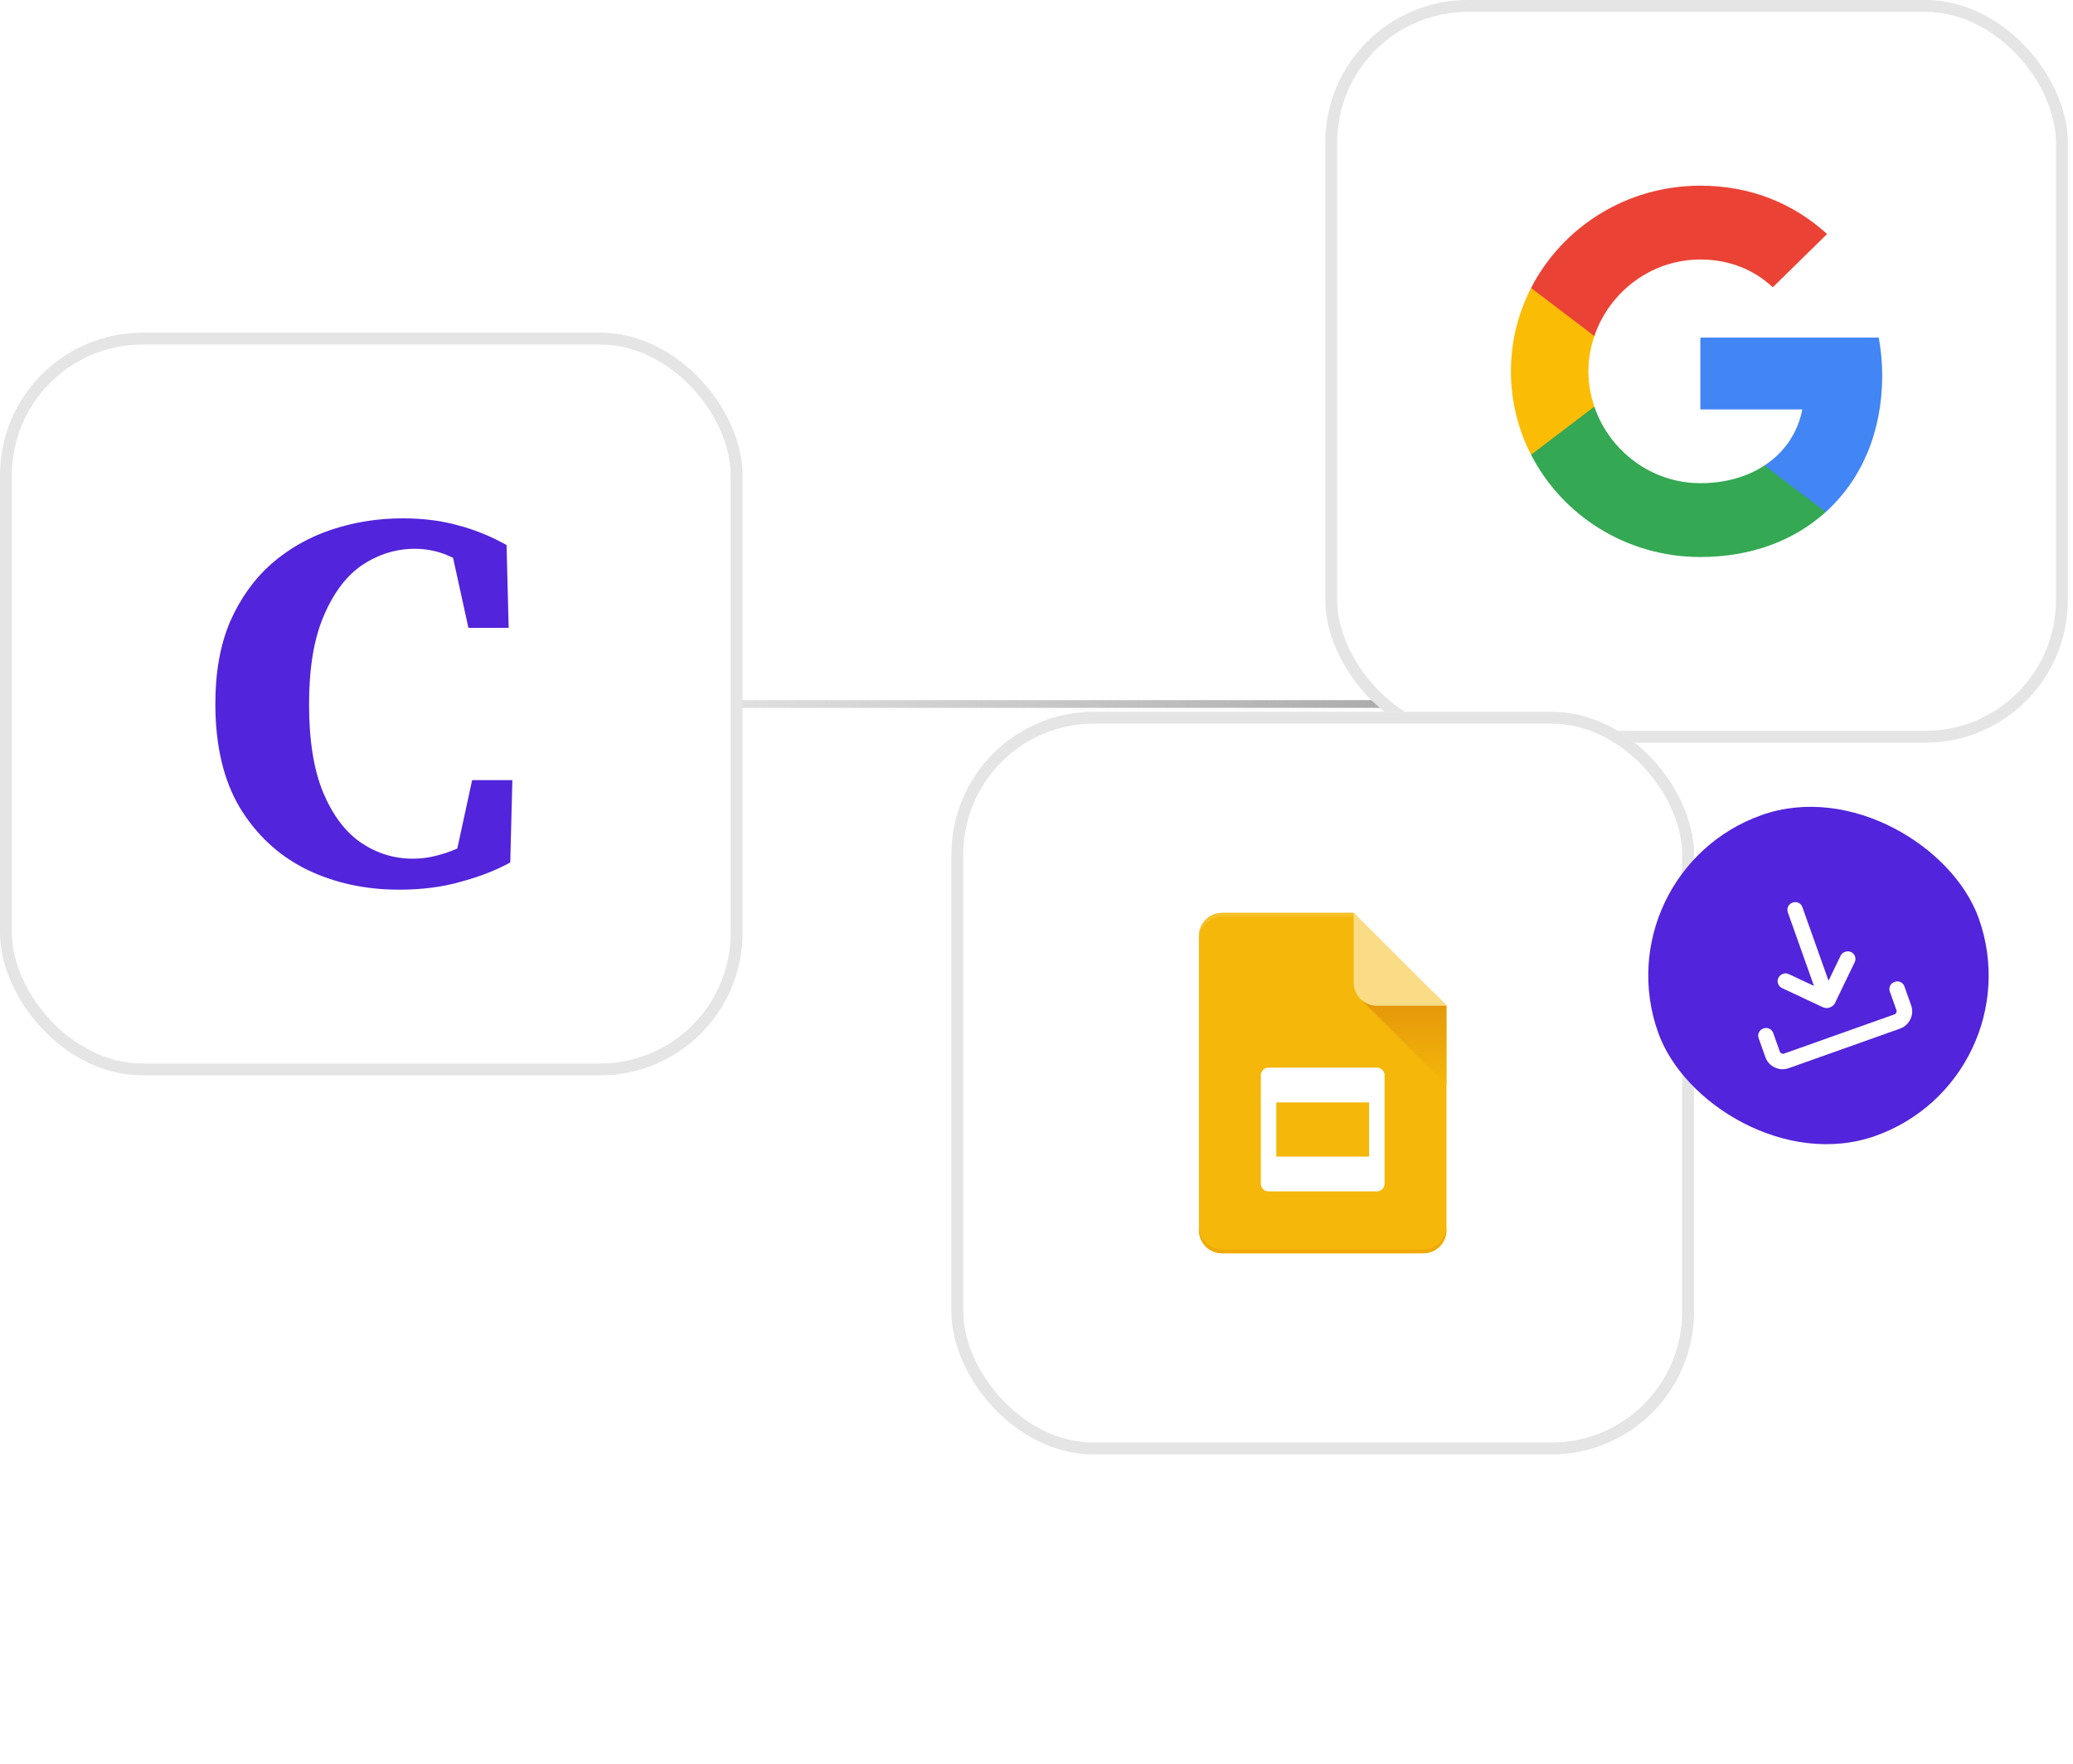
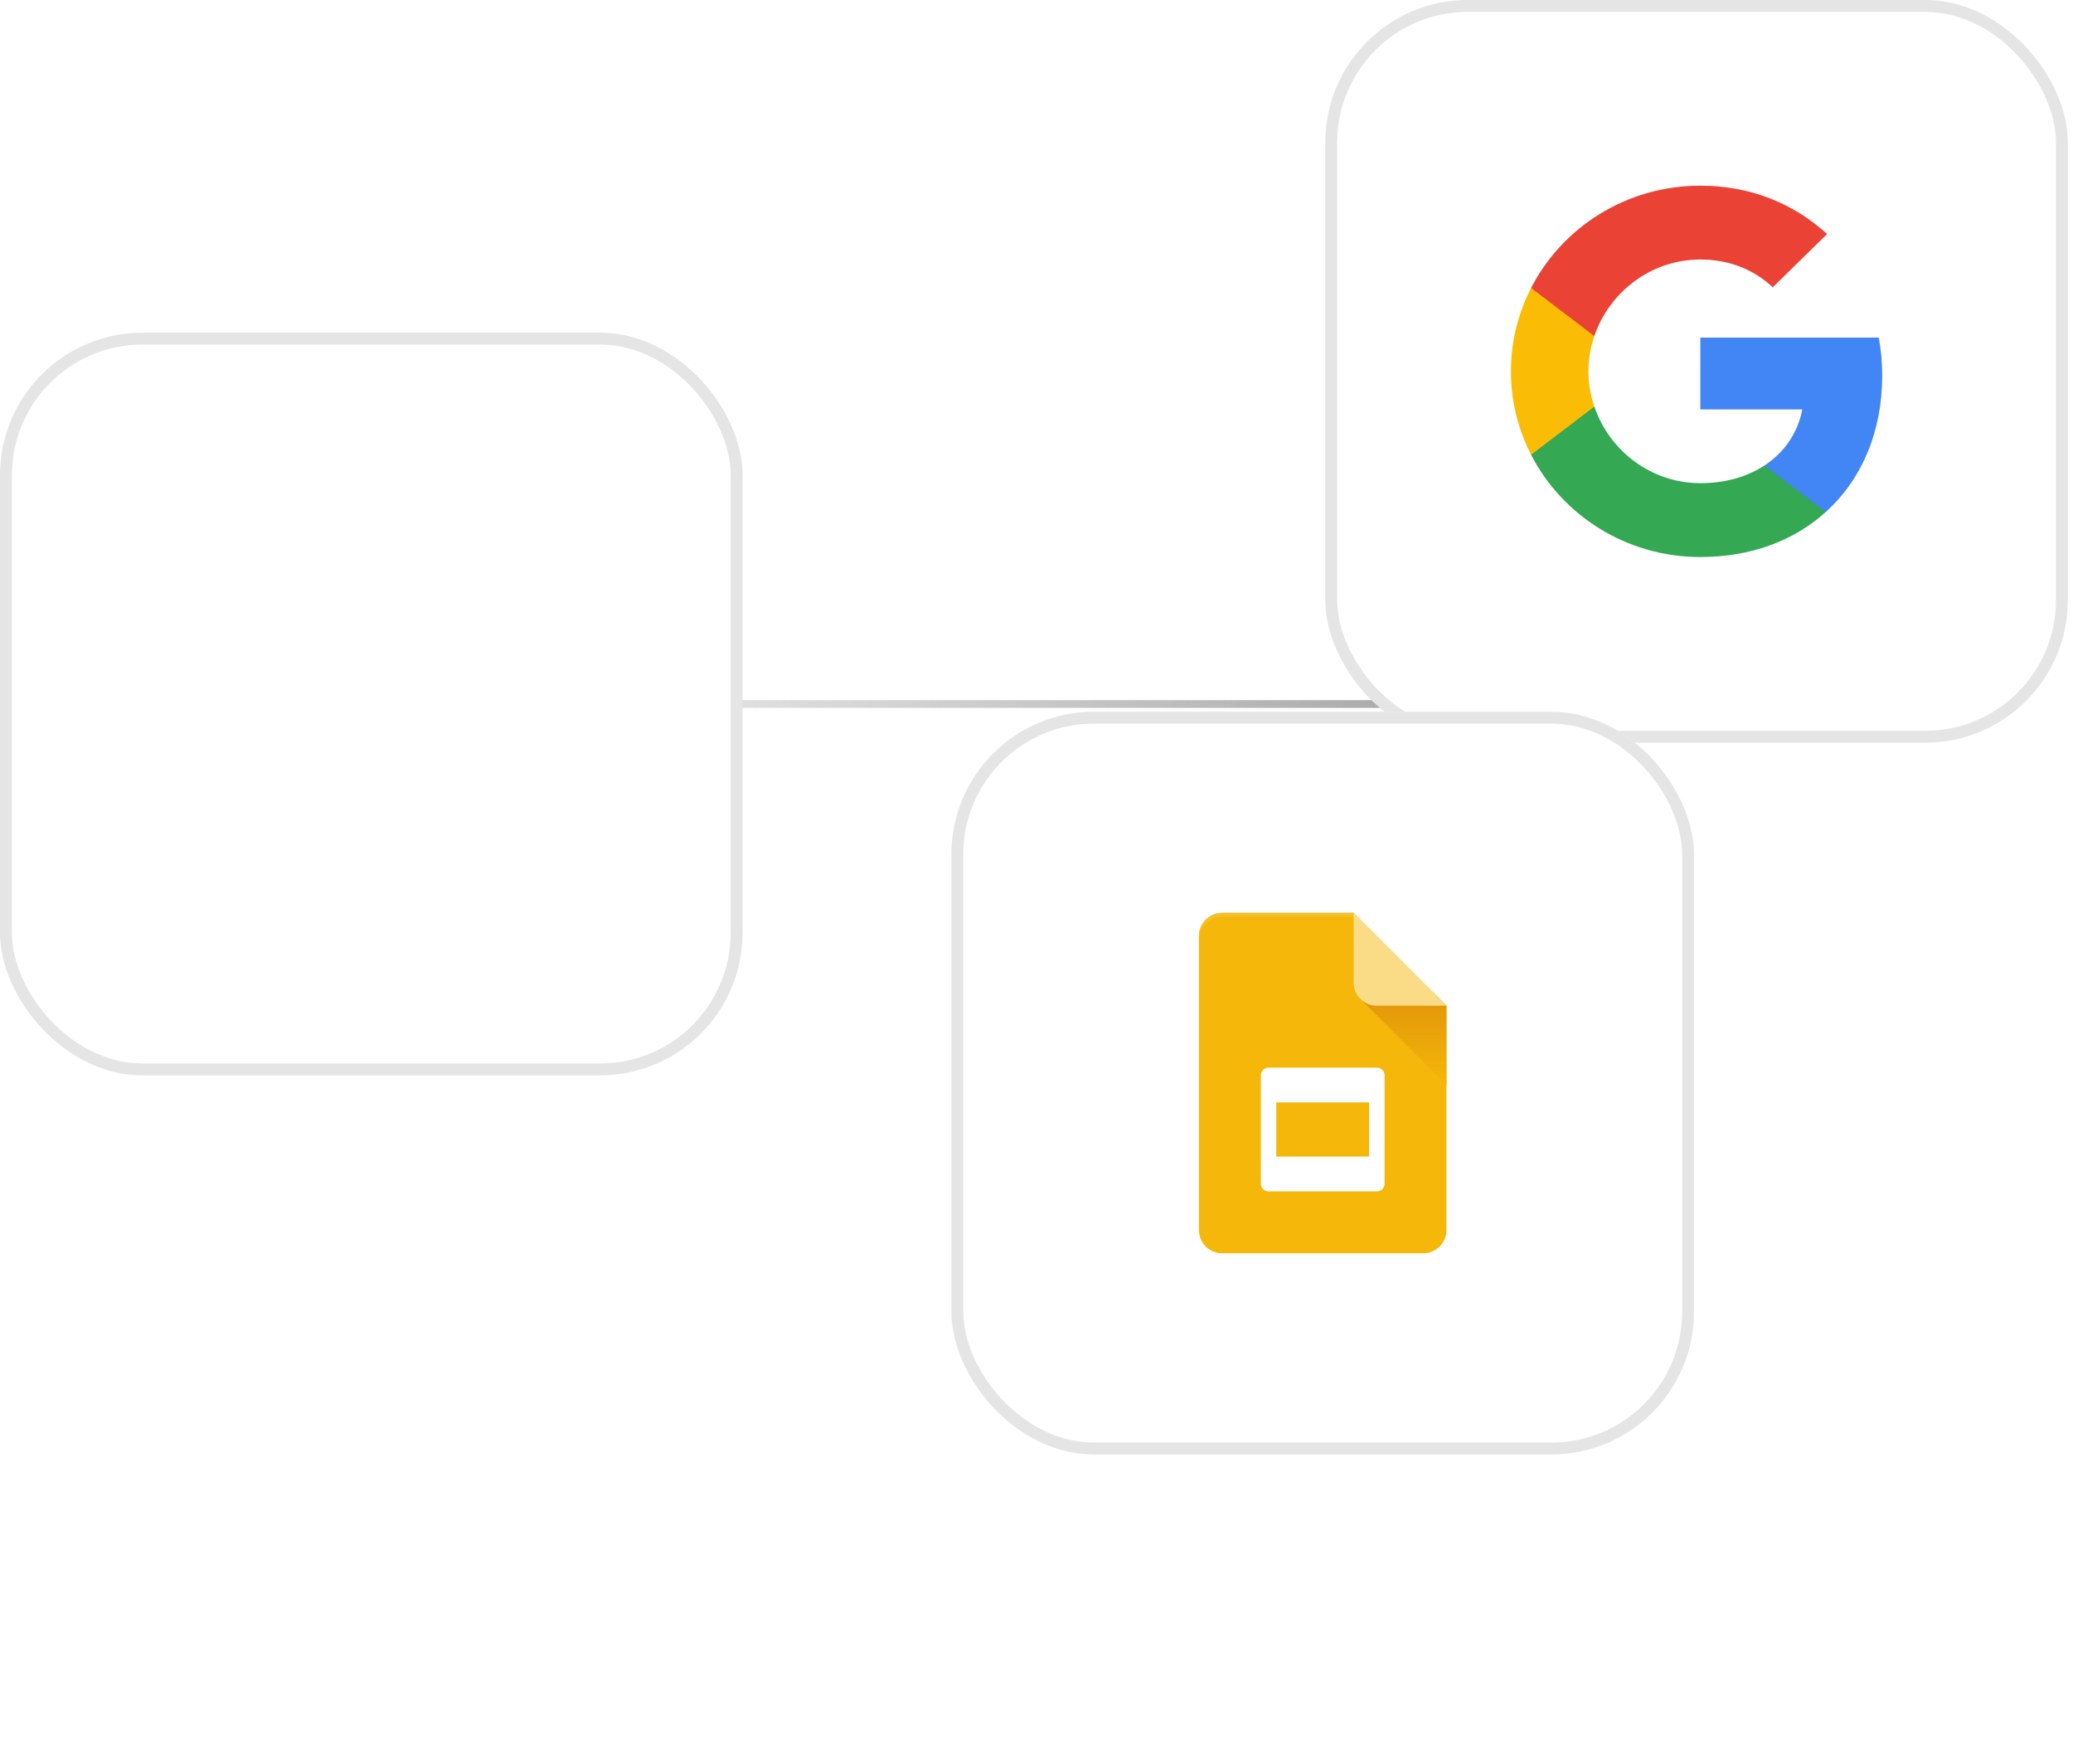
<svg xmlns="http://www.w3.org/2000/svg" width="268" height="228" viewBox="0 0 268 228" fill="none">
  <path d="M44 91H193" stroke="url(#paint0_linear_1303_122653)" />
  <rect x="172.101" y="0.768" width="94.464" height="94.464" rx="17.661" fill="white" />
  <rect x="172.101" y="0.768" width="94.464" height="94.464" rx="17.661" stroke="#E5E5E5" stroke-width="1.536" />
  <path fill-rule="evenodd" clip-rule="evenodd" d="M243.333 48.546C243.333 46.844 243.177 45.207 242.888 43.636H219.823V52.92H233.003C232.435 55.92 230.71 58.462 228.116 60.164V66.186H236.031C240.661 62.007 243.333 55.855 243.333 48.546Z" fill="#4285F4" />
  <path fill-rule="evenodd" clip-rule="evenodd" d="M219.823 72C226.435 72 231.979 69.851 236.031 66.186L228.116 60.164C225.923 61.604 223.118 62.455 219.823 62.455C213.444 62.455 208.045 58.233 206.12 52.56H197.938V58.778C201.968 66.622 210.25 72 219.823 72Z" fill="#34A853" />
  <path fill-rule="evenodd" clip-rule="evenodd" d="M206.12 52.56C205.63 51.12 205.352 49.582 205.352 48C205.352 46.418 205.63 44.88 206.12 43.44V37.222H197.938C196.279 40.462 195.333 44.127 195.333 48C195.333 51.873 196.279 55.538 197.938 58.778L206.12 52.56Z" fill="#FBBC05" />
  <path fill-rule="evenodd" clip-rule="evenodd" d="M219.823 33.545C223.418 33.545 226.647 34.756 229.185 37.135L236.209 30.251C231.968 26.378 226.424 24 219.823 24C210.25 24 201.968 29.378 197.938 37.222L206.12 43.44C208.045 37.767 213.444 33.545 219.823 33.545Z" fill="#EA4335" />
  <g filter="url(#filter0_d_1303_122653)">
    <rect x="123" y="72" width="96" height="96" rx="18.429" fill="white" />
    <rect x="123.768" y="72.768" width="94.464" height="94.464" rx="17.661" stroke="#E5E5E5" stroke-width="1.536" />
    <path d="M158 98C156.343 98 155 99.343 155 101V139C155 140.657 156.343 142 158 142H184C185.657 142 187 140.657 187 139V110L175 98H158Z" fill="#F4B70A" />
-     <path d="M158 142C156.343 142 155 140.657 155 139V138.5C155 140.157 156.343 141.5 158 141.5H184C185.657 141.5 187 140.157 187 138.5V139C187 140.657 185.657 142 184 142H158Z" fill="#EFA904" />
    <path d="M158 98C156.343 98 155 99.343 155 101V101.5C155 99.843 156.343 98.5 158 98.5H175.5L175 98H158Z" fill="#F6C028" />
    <path d="M187 120.25V110L185.25 108.25H176.811C176.143 108.25 175.808 109.058 176.281 109.53L187 120.25Z" fill="url(#paint1_linear_1303_122653)" />
    <path d="M175 98L187 110H178C176.343 110 175 108.657 175 107V98Z" fill="#FADC87" />
    <path fill-rule="evenodd" clip-rule="evenodd" d="M164 118C163.448 118 163 118.448 163 119V133C163 133.552 163.448 134 164 134H178C178.552 134 179 133.552 179 133V119C179 118.448 178.552 118 178 118H164ZM177 122.5H165V129.5H177V122.5Z" fill="white" />
  </g>
-   <rect x="207" y="112.724" width="44" height="44" rx="22" transform="rotate(-19.55 207 112.724)" fill="#5224DB" />
  <path d="M236.561 130.224C236.409 130.278 236.26 130.304 236.112 130.302C235.965 130.301 235.812 130.263 235.653 130.188L230.374 127.713C230.139 127.603 229.973 127.419 229.877 127.16C229.78 126.901 229.791 126.649 229.909 126.404C230.027 126.16 230.218 125.987 230.482 125.886C230.745 125.786 231 125.793 231.246 125.908L234.511 127.439L231.136 117.936C231.042 117.672 231.054 117.419 231.171 117.176C231.288 116.934 231.48 116.765 231.748 116.67C232.015 116.575 232.271 116.585 232.514 116.699C232.758 116.814 232.927 117.003 233.021 117.267L236.395 126.77L237.963 123.523C238.076 123.289 238.268 123.125 238.539 123.032C238.809 122.939 239.068 122.95 239.313 123.065C239.559 123.18 239.728 123.366 239.819 123.622C239.91 123.879 239.896 124.129 239.778 124.374L237.243 129.624C237.166 129.782 237.072 129.908 236.958 130.002C236.845 130.096 236.712 130.17 236.561 130.224ZM231.288 138.057C230.654 138.282 230.039 138.256 229.445 137.977C228.851 137.699 228.442 137.246 228.22 136.618L227.363 134.206C227.269 133.941 227.281 133.688 227.398 133.445C227.515 133.203 227.707 133.034 227.974 132.939C228.242 132.844 228.497 132.854 228.741 132.968C228.985 133.083 229.154 133.272 229.248 133.536L230.104 135.949C230.138 136.044 230.21 136.118 230.318 136.169C230.427 136.22 230.53 136.228 230.627 136.194L244.931 131.114C245.028 131.08 245.102 131.009 245.154 130.9C245.207 130.792 245.216 130.69 245.182 130.595L244.325 128.182C244.231 127.918 244.243 127.664 244.36 127.422C244.477 127.18 244.669 127.011 244.937 126.916C245.204 126.821 245.46 126.831 245.703 126.945C245.947 127.059 246.116 127.248 246.21 127.513L247.067 129.925C247.289 130.553 247.258 131.162 246.973 131.753C246.687 132.344 246.227 132.752 245.593 132.977L231.288 138.057Z" fill="white" />
  <rect x="0.768" y="43.768" width="94.464" height="94.464" rx="17.661" fill="white" />
  <rect x="0.768" y="43.768" width="94.464" height="94.464" rx="17.661" stroke="#E5E5E5" stroke-width="1.536" />
-   <path d="M51.592 115C47.211 115 43.218 114.125 39.613 112.376C36.008 110.58 33.133 107.909 30.988 104.364C28.889 100.819 27.84 96.353 27.84 90.966C27.84 86.868 28.479 83.322 29.756 80.329C31.08 77.337 32.859 74.85 35.096 72.871C37.377 70.891 39.978 69.417 42.899 68.45C45.819 67.484 48.877 67 52.071 67C54.672 67 57.045 67.299 59.19 67.898C61.334 68.45 63.433 69.302 65.487 70.453L65.761 81.158H60.559L58.574 72.111C57.022 71.328 55.379 70.937 53.645 70.937C51.227 70.937 48.968 71.627 46.869 73.009C44.815 74.39 43.15 76.577 41.872 79.57C40.594 82.516 39.955 86.338 39.955 91.034C39.955 95.731 40.571 99.552 41.803 102.499C43.036 105.4 44.656 107.541 46.663 108.922C48.717 110.304 50.953 110.994 53.371 110.994C54.33 110.994 55.288 110.879 56.246 110.649C57.205 110.419 58.163 110.096 59.121 109.682L61.038 100.842H66.24L65.966 111.478C64.141 112.491 62.019 113.319 59.6 113.964C57.227 114.655 54.558 115 51.592 115Z" fill="#5224DB" />
  <defs>
    <filter id="filter0_d_1303_122653" x="83" y="52" width="176" height="176" filterUnits="userSpaceOnUse" color-interpolation-filters="sRGB">
      <feFlood flood-opacity="0" result="BackgroundImageFix" />
      <feColorMatrix in="SourceAlpha" type="matrix" values="0 0 0 0 0 0 0 0 0 0 0 0 0 0 0 0 0 0 127 0" result="hardAlpha" />
      <feOffset dy="20" />
      <feGaussianBlur stdDeviation="20" />
      <feComposite in2="hardAlpha" operator="out" />
      <feColorMatrix type="matrix" values="0 0 0 0 0 0 0 0 0 0 0 0 0 0 0 0 0 0 0.1 0" />
      <feBlend mode="normal" in2="BackgroundImageFix" result="effect1_dropShadow_1303_122653" />
      <feBlend mode="normal" in="SourceGraphic" in2="effect1_dropShadow_1303_122653" result="shape" />
    </filter>
    <linearGradient id="paint0_linear_1303_122653" x1="193" y1="92" x2="44" y2="92" gradientUnits="userSpaceOnUse">
      <stop stop-color="#A3A3A3" />
      <stop offset="1" stop-color="#A5A5A5" stop-opacity="0" />
    </linearGradient>
    <linearGradient id="paint1_linear_1303_122653" x1="181.53" y1="120.25" x2="181.53" y2="108" gradientUnits="userSpaceOnUse">
      <stop stop-color="#F4B70A" />
      <stop offset="1" stop-color="#E2930A" />
    </linearGradient>
  </defs>
</svg>